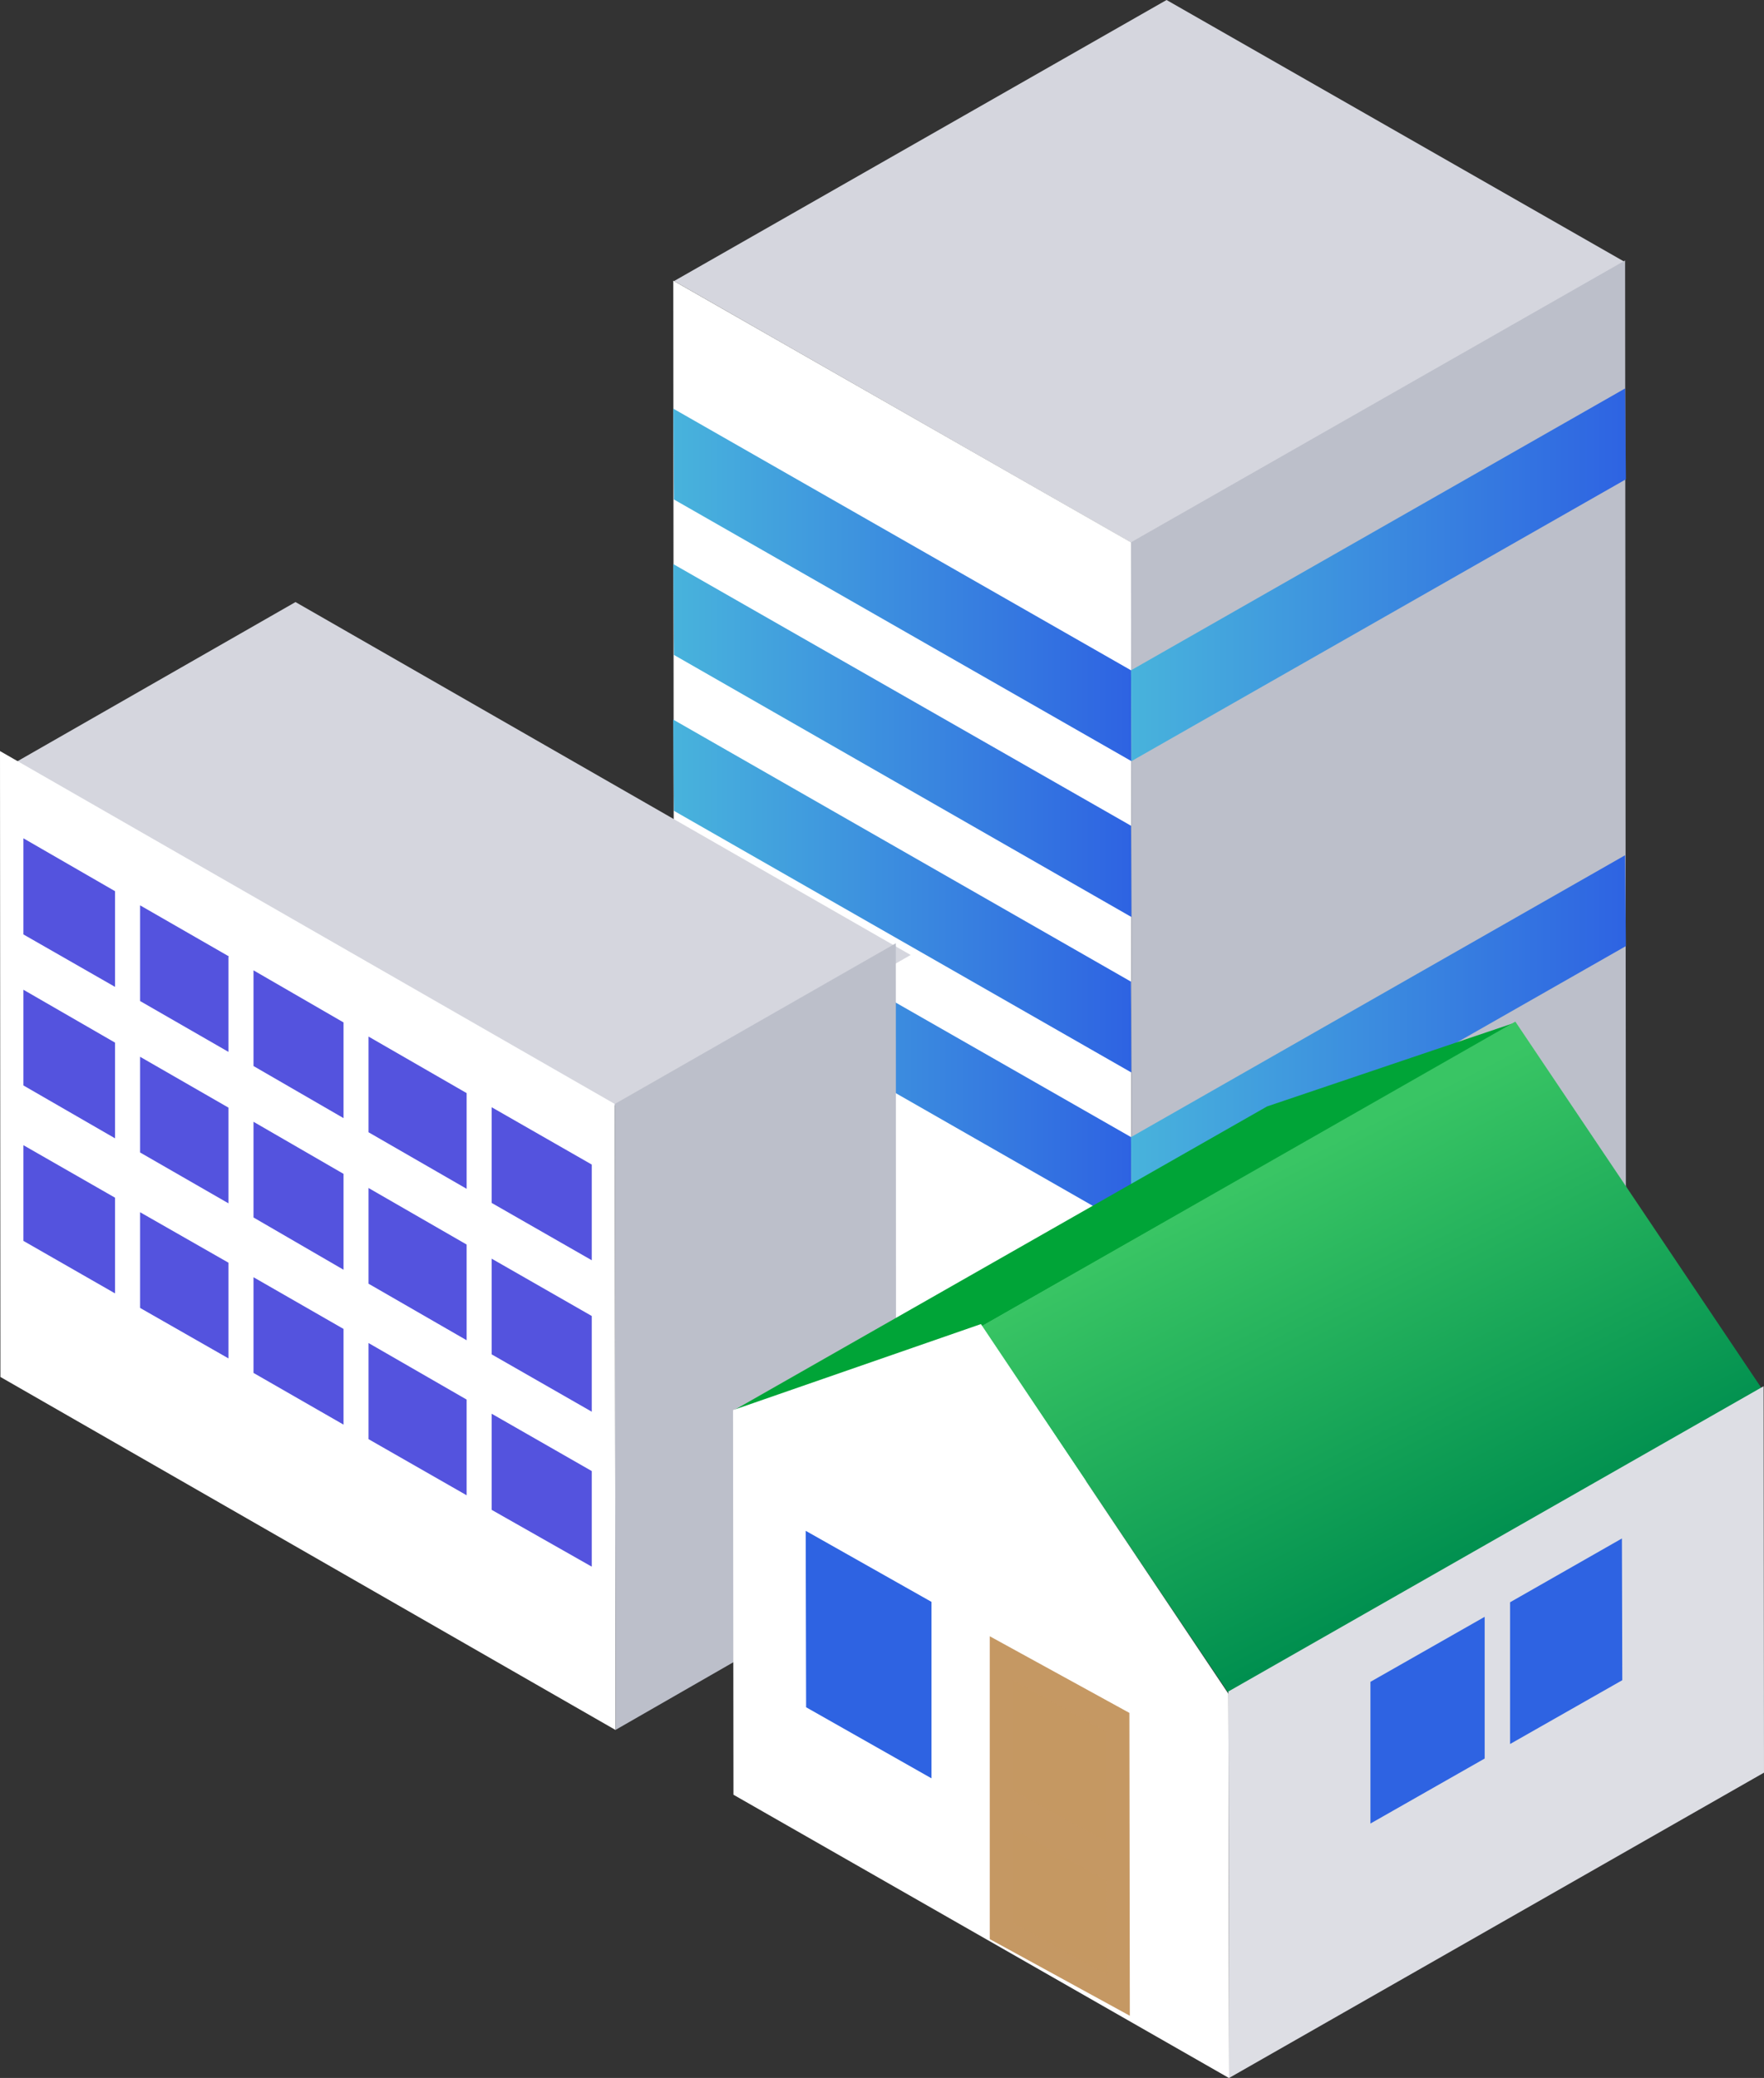
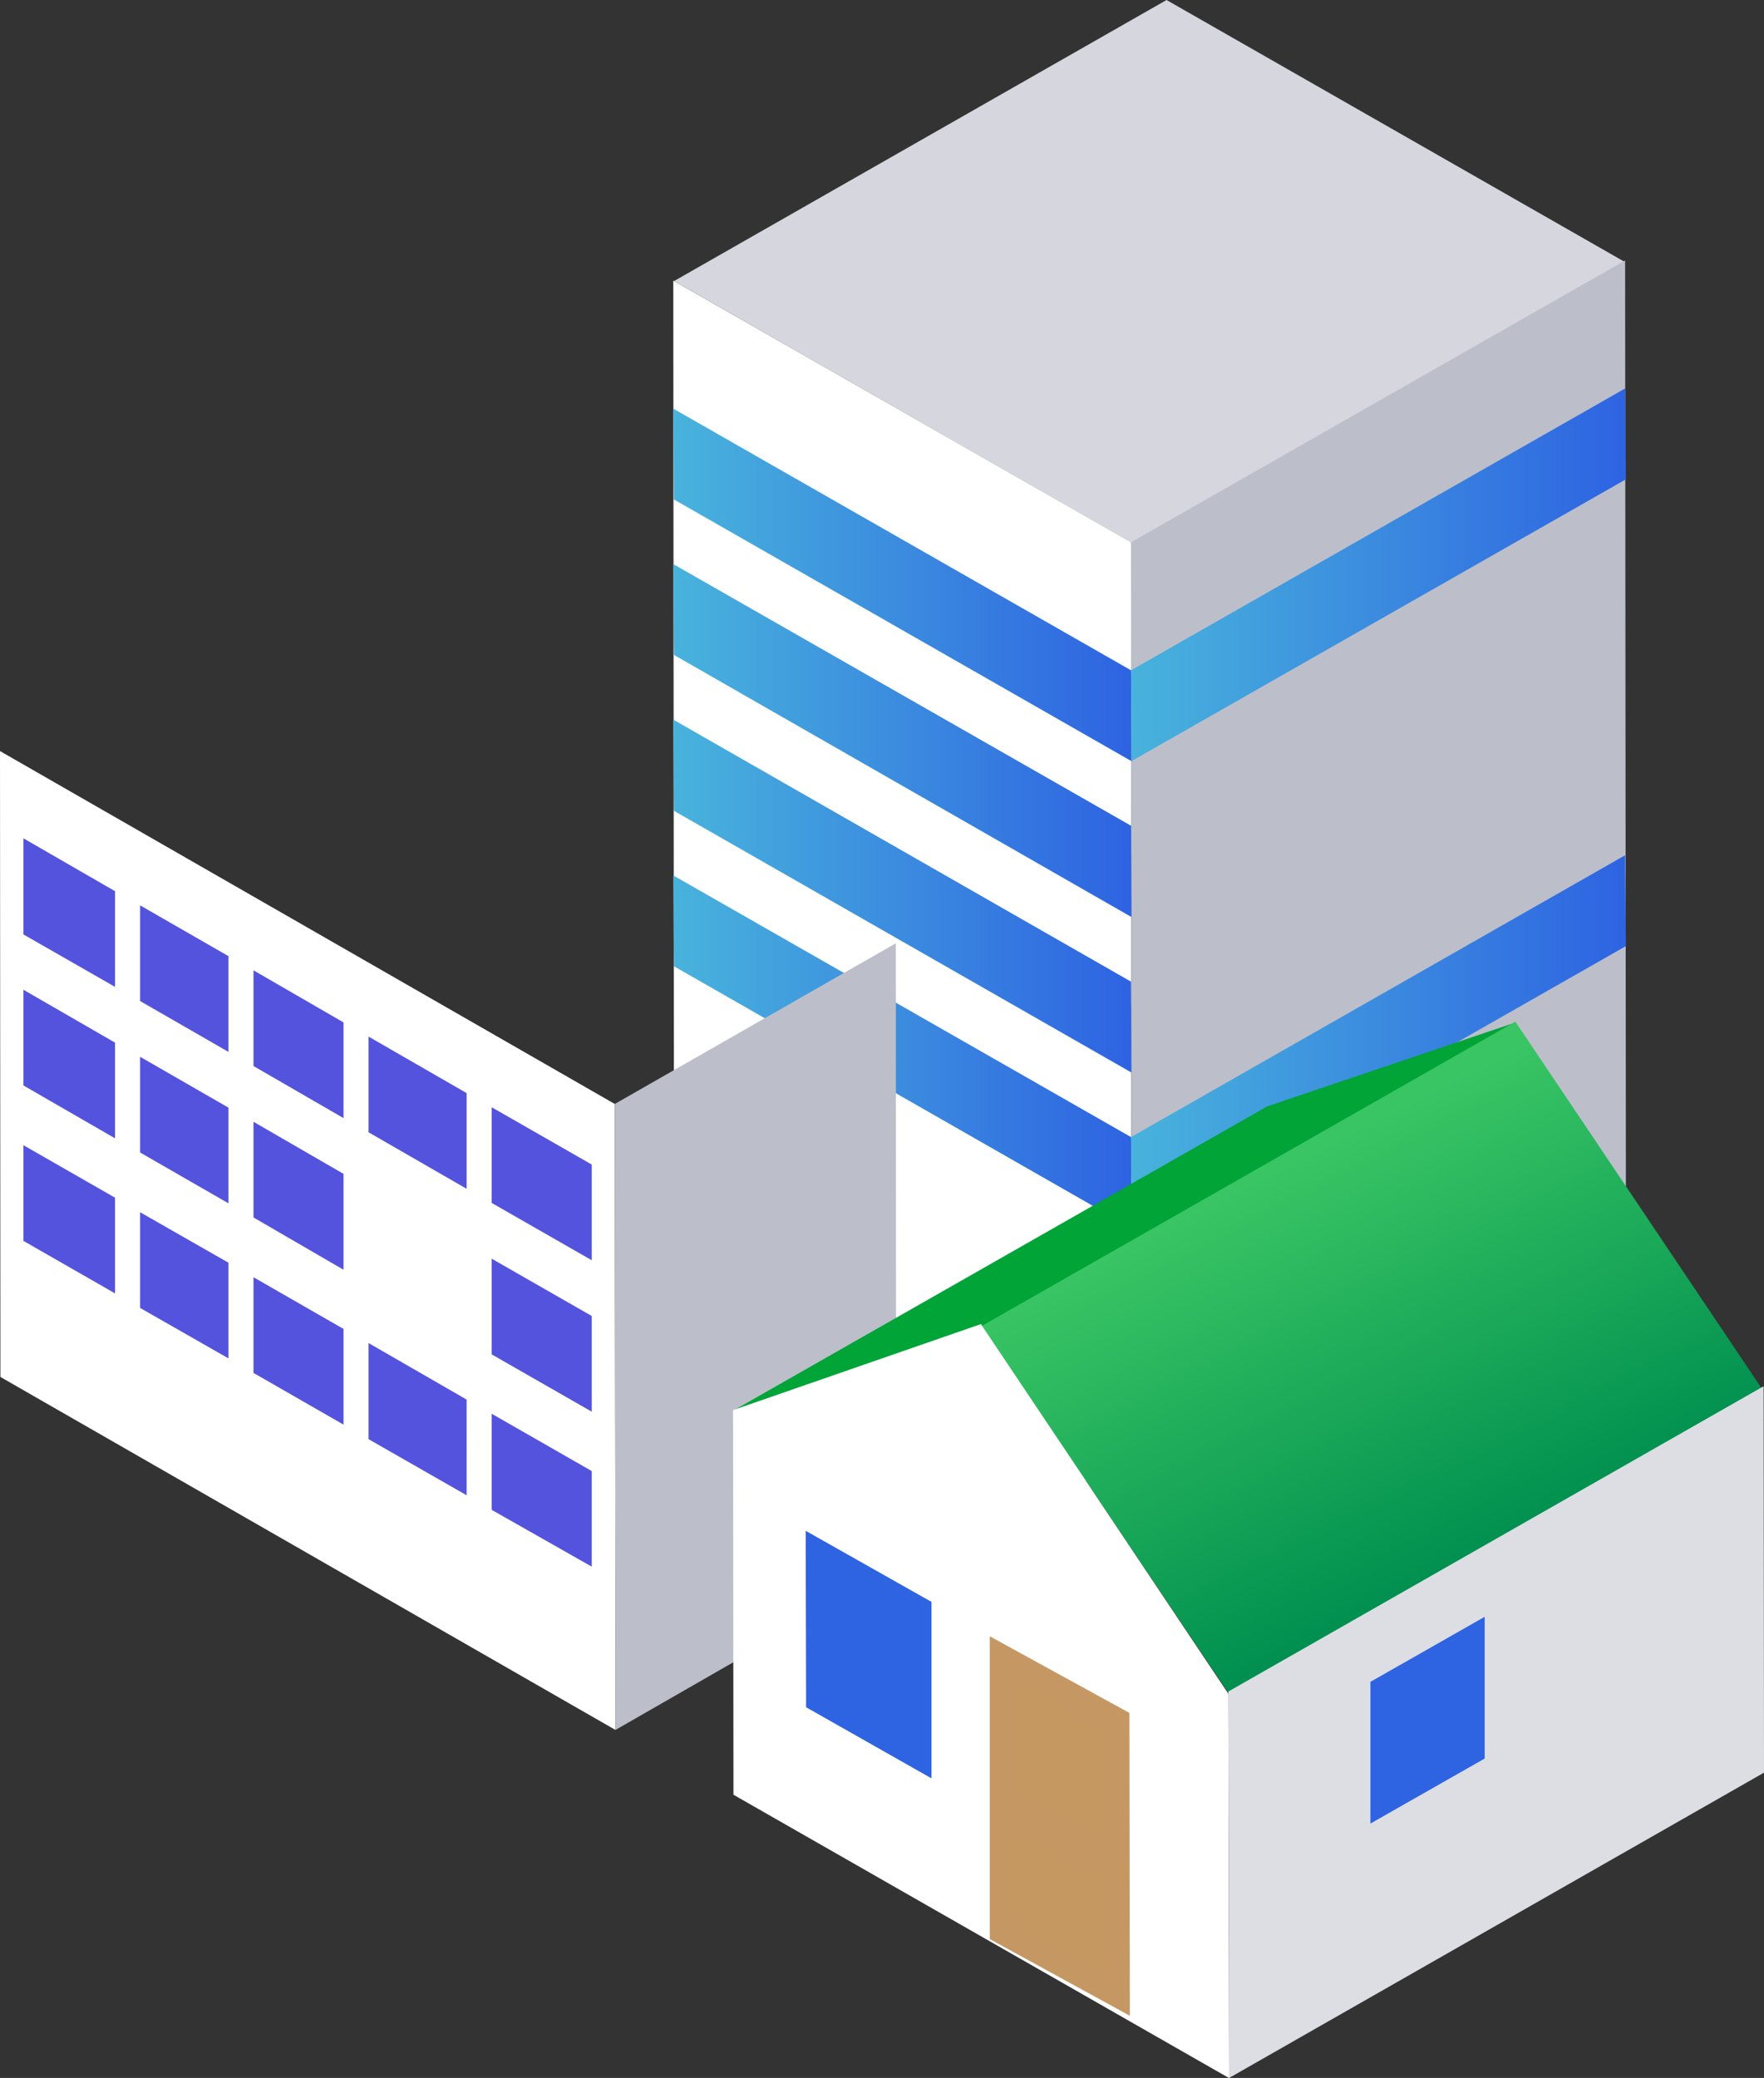
<svg xmlns="http://www.w3.org/2000/svg" xmlns:xlink="http://www.w3.org/1999/xlink" width="50.652" height="59.646" viewBox="0 0 50.652 59.646">
  <rect x="0" y="0" width="50.652" height="59.646" fill="#333333" stroke="none" />
  <defs>
    <linearGradient id="a" y1="0.501" x2="1" y2="0.501" gradientUnits="objectBoundingBox">
      <stop offset="0" stop-color="#48b3dc" />
      <stop offset="1" stop-color="#2e63e2" />
    </linearGradient>
    <linearGradient id="b" x1="0" y1="0.501" x2="1" y2="0.501" xlink:href="#a" />
    <linearGradient id="c" x1="0" y1="0.5" x2="1" y2="0.5" xlink:href="#a" />
    <linearGradient id="g" x1="0" y1="0.499" x2="1" y2="0.499" xlink:href="#a" />
    <linearGradient id="h" x1="0" y1="0.499" x2="1" y2="0.499" xlink:href="#a" />
    <linearGradient id="k" x1="0.345" y1="0.238" x2="0.668" y2="0.784" gradientUnits="objectBoundingBox">
      <stop offset="0" stop-color="#39c564" />
      <stop offset="1" stop-color="#008f4f" />
    </linearGradient>
  </defs>
  <g style="isolation:isolate">
    <g transform="translate(19.333)">
      <path d="M16.7,8.067,30.841,0,43.985,7.511,29.832,15.578Z" transform="translate(-16.677)" fill="#d5d6de" />
      <path d="M16.7,34.64,16.68,6.95l13.144,7.511.012,27.69Z" transform="translate(-16.68 1.106)" fill="#fff" />
      <path d="M42.23,34.14,42.207,6.45,28.02,14.54l.012,27.69Z" transform="translate(-14.876 1.026)" fill="#bcbfca" />
      <path d="M16.7,12.728,16.68,10.12l13.144,7.511.012,2.608Z" transform="translate(-16.68 1.61)" fill="url(#a)" />
      <path d="M42.23,12.228,42.207,9.62,28.02,17.71l.012,2.608Z" transform="translate(-14.876 1.53)" fill="url(#b)" />
      <path d="M16.7,16.578,16.68,13.97l13.144,7.511.012,2.62Z" transform="translate(-16.68 2.222)" fill="url(#c)" />
      <path d="M42.23,16.078l-.023-2.608L28.02,21.56l.012,2.62Z" transform="translate(-14.876 2.143)" fill="url(#c)" />
      <path d="M16.7,20.44l-.023-2.62,13.144,7.522.012,2.608Z" transform="translate(-16.68 2.835)" fill="url(#c)" />
      <path d="M42.23,19.94l-.023-2.62-14.187,8.1.012,2.608Z" transform="translate(-14.876 2.755)" fill="url(#c)" />
      <path d="M16.7,24.288,16.68,21.68l13.144,7.511.012,2.608Z" transform="translate(-16.68 3.449)" fill="url(#g)" />
      <path d="M42.23,23.788l-.023-2.608L28.02,29.27l.012,2.608Z" transform="translate(-14.876 3.369)" fill="url(#h)" />
      <path d="M16.7,28.138,16.68,25.53l13.144,7.511.012,2.608Z" transform="translate(-16.68 4.061)" fill="url(#g)" />
      <path d="M42.23,27.638l-.023-2.608L28.02,33.12l.012,2.608Z" transform="translate(-14.876 3.982)" fill="url(#h)" />
    </g>
    <g transform="translate(0 17.282)">
-       <path d="M.4,19.5l8.021-4.59L26.085,25.04l-8.021,4.59Z" transform="translate(0.064 -14.91)" fill="#d5d6de" />
      <path d="M.012,36.566,0,18.6,17.653,28.73,17.676,46.7Z" transform="translate(0 -14.323)" fill="#fff" />
      <path d="M23.309,41.314,23.3,23.36,15.23,27.973l.023,17.966Z" transform="translate(2.423 -13.566)" fill="#bcbfca" />
      <g transform="translate(0.672 6.781)">
        <path d="M3.211,25.025V22.278L.58,20.76v2.759Z" transform="translate(-0.58 -20.76)" fill="#5453de" />
        <path d="M8.865,28.272V25.525L6.28,24.03v2.747Z" transform="translate(0.327 -20.24)" fill="#5453de" />
        <path d="M6.008,26.627V23.892h.023L3.47,22.42v2.747Z" transform="translate(-0.12 -20.496)" fill="#5453de" />
        <path d="M15.055,31.813V29.066L12.18,27.42v2.747Z" transform="translate(1.265 -19.701)" fill="#5453de" />
        <path d="M11.947,30.04V27.293L9.13,25.67v2.747Z" transform="translate(0.78 -19.979)" fill="#5453de" />
-         <path d="M9.13,29.42v2.747l2.817,1.623V31.043Z" transform="translate(0.78 -19.382)" fill="#5453de" />
        <path d="M6.28,27.78v2.747l2.585,1.5V29.275Z" transform="translate(0.327 -19.643)" fill="#5453de" />
        <path d="M12.18,33.917l2.875,1.646V32.816L12.18,31.17Z" transform="translate(1.265 -19.104)" fill="#5453de" />
        <path d="M3.211,26.028.58,24.51v2.747l2.631,1.518Z" transform="translate(-0.58 -20.163)" fill="#5453de" />
        <path d="M3.47,26.17v2.747l2.538,1.46V27.63Z" transform="translate(-0.12 -19.899)" fill="#5453de" />
        <path d="M6.28,31.63v2.747l2.585,1.484V33.114Z" transform="translate(0.327 -19.031)" fill="#5453de" />
        <path d="M12.18,35.01v2.759L15.055,39.4V36.656Z" transform="translate(1.265 -18.493)" fill="#5453de" />
        <path d="M3.47,30.02v2.747l2.538,1.449V31.469Z" transform="translate(-0.12 -19.287)" fill="#5453de" />
        <path d="M9.13,33.26v2.759l2.817,1.611V34.883Z" transform="translate(0.78 -18.772)" fill="#5453de" />
        <path d="M.58,28.36v2.747l2.631,1.507V29.867Z" transform="translate(-0.58 -19.551)" fill="#5453de" />
      </g>
    </g>
    <g transform="translate(21.049 29.325)">
      <path d="M18.17,36.457l15.323-8.728,7.105-2.4L25.275,34.058Z" transform="translate(-18.158 -25.295)" fill="#00a437" />
      <path d="M24.32,34.039,39.643,25.3l7.094,10.559L31.425,44.6Z" transform="translate(-17.18 -25.3)" fill="url(#k)" />
      <path d="M18.172,46.3,18.16,35.259l7.117-2.469L32.382,43.4l.023,11.034Z" transform="translate(-18.16 -24.108)" fill="#fff" />
      <path d="M45.811,45.422,45.8,34.33,30.43,43.093l.023,11.092Z" transform="translate(-16.208 -23.864)" fill="#dddee4" />
      <g transform="translate(2.086 14.616)">
        <path d="M28.542,51.415l-.012-8.693-4.01-2.2v8.693Z" transform="translate(-19.235 -37.495)" fill="#c59863" />
        <g transform="translate(5.946 4.289)">
          <path d="M27.791,46.849V43.094l-2.7-1.484v3.164l2.7,1.472Z" transform="translate(-25.09 -41.61)" fill="#c59863" opacity="0.3" style="mix-blend-mode:multiply;isolation:isolate" />
          <path d="M25.09,45.29v2.7L27.8,49.474l-.012-2.7Z" transform="translate(-25.09 -41.025)" fill="#c59863" opacity="0.3" style="mix-blend-mode:multiply;isolation:isolate" />
        </g>
-         <path d="M19.972,42.975l3.6,2.04V39.95L19.96,37.91Z" transform="translate(-19.96 -37.91)" fill="#2e63e2" />
+         <path d="M19.972,42.975l3.6,2.04V39.95L19.96,37.91" transform="translate(-19.96 -37.91)" fill="#2e63e2" />
      </g>
      <g transform="translate(18.302 14.836)">
-         <path d="M40.632,42.168,40.621,38.1,37.41,39.931V44Z" transform="translate(-33.4 -38.1)" fill="#2e63e2" />
        <path d="M33.95,41.906v4.068l3.28-1.866V40.04Z" transform="translate(-33.95 -37.791)" fill="#2e63e2" />
      </g>
    </g>
  </g>
</svg>